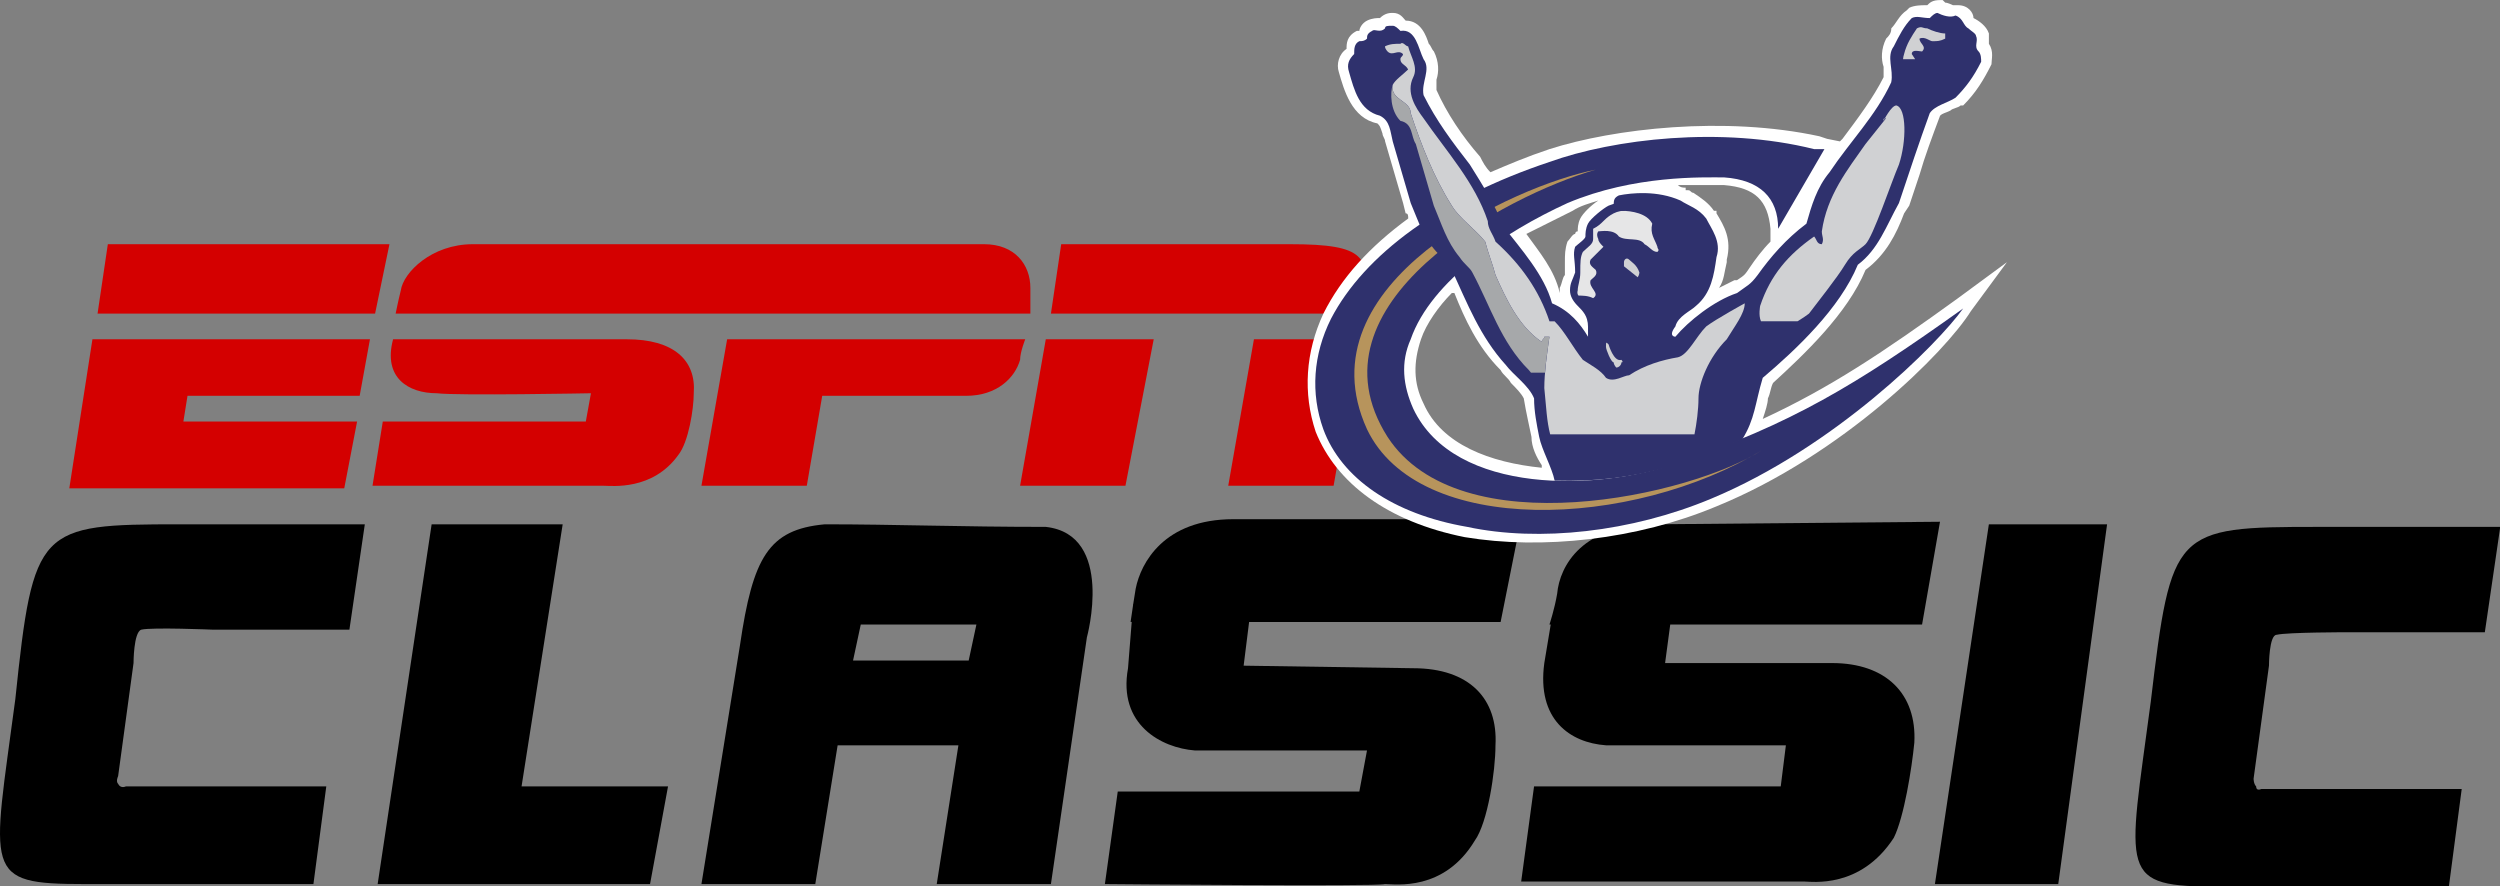
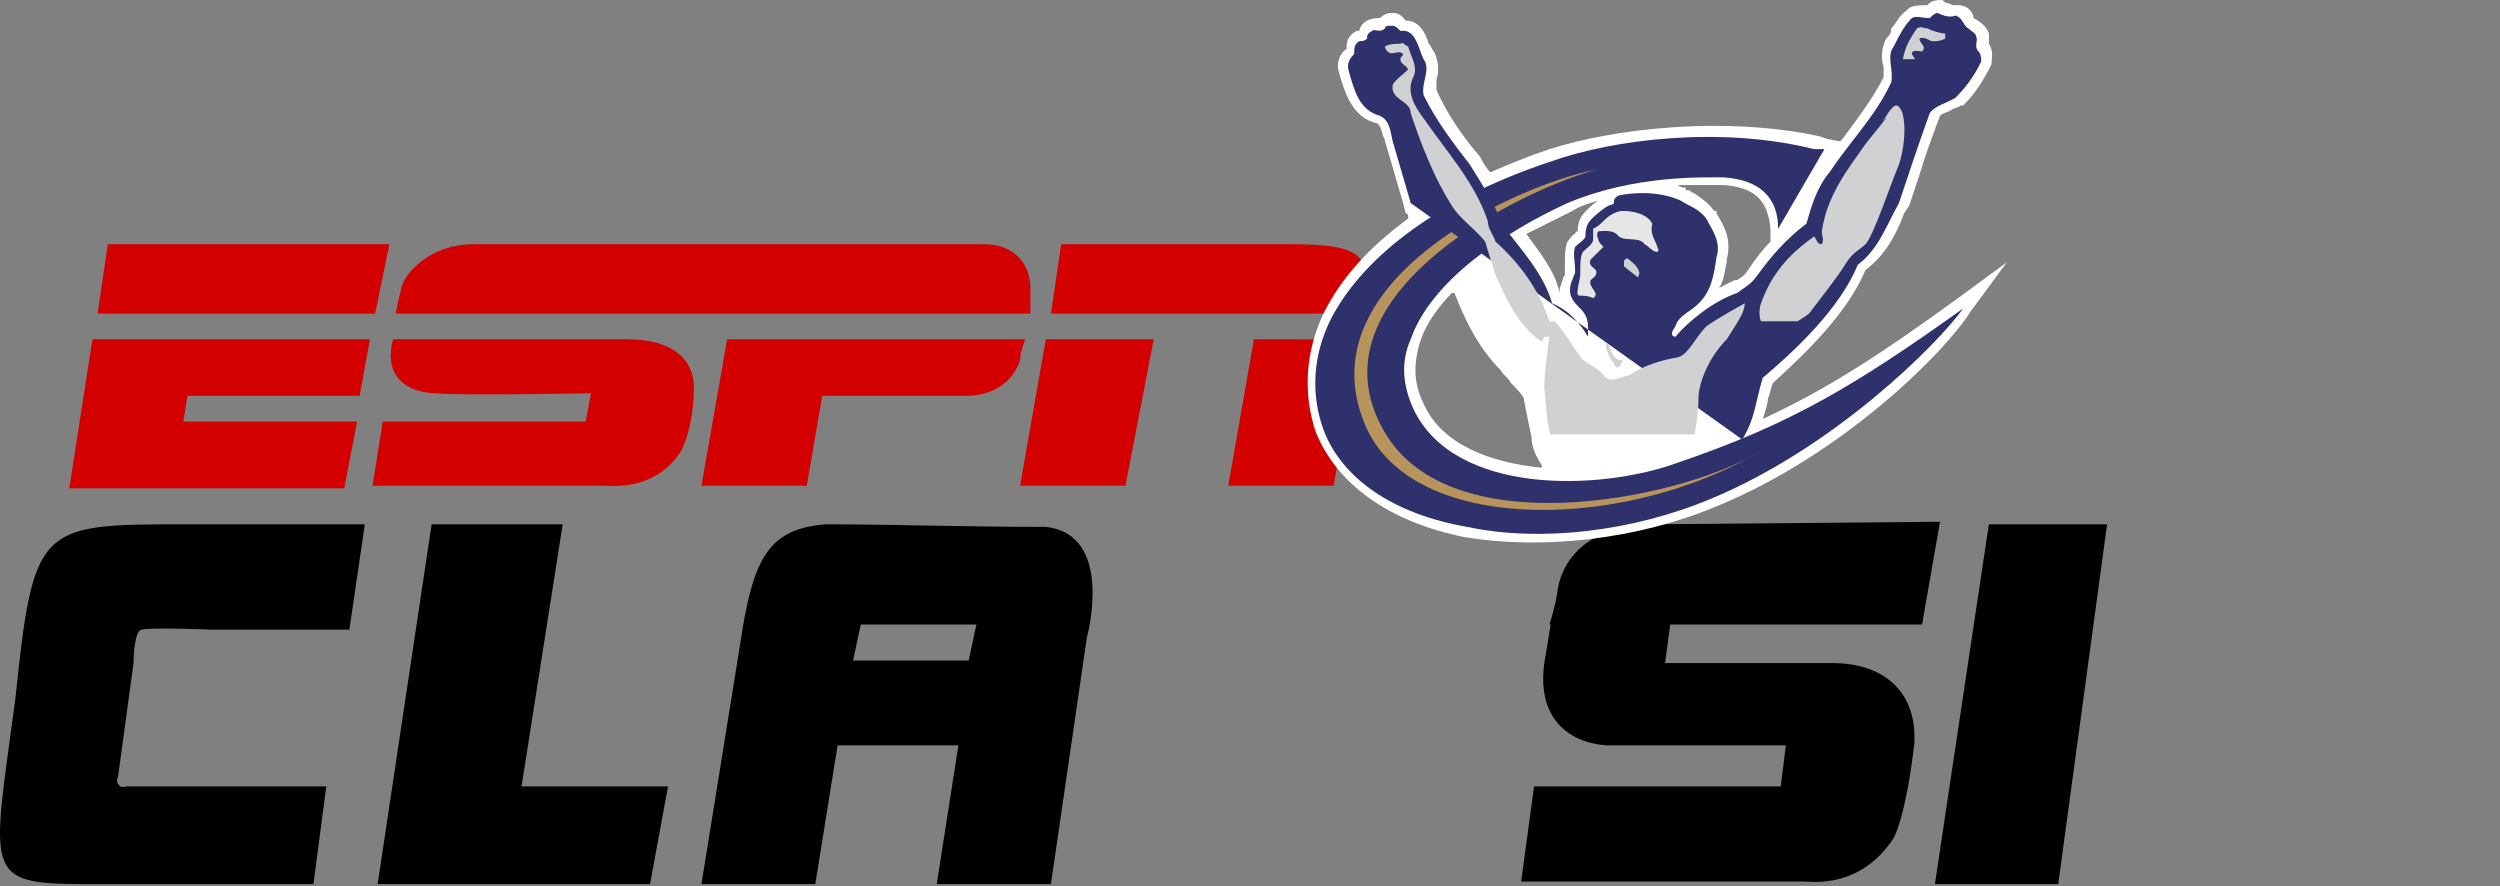
<svg xmlns="http://www.w3.org/2000/svg" xmlns:ns1="http://www.inkscape.org/namespaces/inkscape" xmlns:ns2="http://sodipodi.sourceforge.net/DTD/sodipodi-0.dtd" width="671.018" height="237.938" id="svg2" version="1.1" ns1:version="0.48.4 r9939" ns2:docname="New document 1">
  <rect width="100%" height="100%" fill="#808080" stroke="none" />
  <defs id="defs4" />
  <ns2:namedview id="base" pagecolor="#ffffff" bordercolor="#666666" borderopacity="1.0" ns1:pageopacity="0.0" ns1:pageshadow="2" ns1:zoom="1.4" ns1:cx="86.265588" ns1:cy="103.04162" ns1:document-units="px" ns1:current-layer="layer1" showgrid="false" fit-margin-top="0" fit-margin-left="0" fit-margin-right="0" fit-margin-bottom="0" ns1:window-width="1366" ns1:window-height="706" ns1:window-x="-8" ns1:window-y="-8" ns1:window-maximized="1" />
  <g ns1:label="Layer 1" ns1:groupmode="layer" id="layer1" transform="translate(111.834,-316.654)">
    <g id="g3051" transform="matrix(3.587,0,0,3.587,-121.999,110.282)">
      <path id="path3055" d="m 116.66,123.494 0.963,-7.115 18.459,0 0.385,-3.076 c 0,0 -13.652,0 -13.461,0 -2.691,-0.193 -5.191,-1.924 -4.615,-6.154 l 0.48,-2.883 -0.096,0 c 0,0 0.385,-1.154 0.578,-2.309 0.191,-2.115 1.922,-5.191 7.307,-5.191 l 0,0 21.34,-0.191 -1.342,7.691 -18.844,0 -0.385,2.883 12.498,0 c 4.037,0 6.346,2.309 6.152,5.961 -0.191,1.924 -0.768,5.578 -1.537,7.115 -2.5,3.846 -6.154,3.27 -6.73,3.27 -0.576,0 -21.152,-0.001 -21.152,-0.001 l 0,0 z" style="fill-rule:evenodd" ns1:connector-curvature="0" ns2:nodetypes="cccccccccccccccsccsccc" />
-       <path id="path3057" d="m 85.51,123.686 0.962,-6.922 18.077,0 0.574,-3.076 -12.883,0 c -2.5,-0.193 -5.769,-1.924 -4.999,-6.154 l 0.276,-3.461 -0.084,0 c 0,0 0.077,-0.545 0.183,-1.238 l 0.008,-0.107 0.007,0 c 0.057,-0.369 0.121,-0.771 0.185,-1.154 0.385,-1.922 2.115,-5.191 7.307,-5.191 l 0,0 21.535,0 -1.536,7.691 -18.82,0 -0.409,3.27 12.69,0.191 c 4.23,0 6.346,2.309 6.154,5.77 0,1.922 -0.578,5.768 -1.539,7.115 -2.307,3.846 -5.961,3.268 -6.729,3.268 -0.576,0.191 -20.959,-0.002 -20.959,-0.002 z" style="fill-rule:evenodd" ns1:connector-curvature="0" ns2:nodetypes="cccccccccccccccccccccccc" />
      <path style="fill:#d40000;fill-rule:evenodd" d="m 10.903,75.806 0,0 21.073,0 -1.075,5.192 -20.767,0 z" id="polygon3059" ns1:connector-curvature="0" ns2:nodetypes="cccccc" />
      <path id="path3061" d="m 38.208,75.806 h 38.265 c 2.308,0 3.461,1.539 3.461,3.269 0,0.961 0,1.923 0,1.923 H 32.439 c 0,0 0.192,-0.961 0.385,-1.73 0.192,-1.347 2.308,-3.462 5.384,-3.462 l 0,0 0,0 z" style="fill:#d40000;fill-rule:evenodd" ns1:connector-curvature="0" />
      <path id="path3063" d="m 82.241,75.806 h 17.114 c 5.768,0 5.961,0.961 5.576,4.422 0,0.962 0,0.77 0,0.77 H 81.473 l 0.768,-5.192 0,0 0,0 z" style="fill:#d40000;fill-rule:evenodd" ns1:connector-curvature="0" />
      <path id="path3065" d="m 30.708,93.881 0.769,-4.807 h 15.192 l 0.384,-2.115 c 0,0 -9.998,0.192 -11.537,0 -2.115,0 -4.039,-1.154 -3.269,-4.038 h 17.499 c 3.461,0 5.191,1.538 5,4.038 0,1.153 -0.385,3.653 -1.154,4.615 -1.923,2.691 -4.999,2.307 -5.576,2.307 -0.386,0 -17.308,0 -17.308,0 l 0,0 0,0 z" style="fill:#d40000;fill-rule:evenodd" ns1:connector-curvature="0" />
      <path id="path3067" d="m 79.55,82.921 c 0,0 -0.385,0.961 -0.385,1.538 -0.385,1.346 -1.731,2.692 -4.038,2.692 H 64.359 L 63.205,93.88 H 55.321 L 57.244,82.92 H 79.55 l 0,0.001 0,0 z" style="fill:#d40000;fill-rule:evenodd" ns1:connector-curvature="0" />
      <path style="fill:#d40000;fill-rule:evenodd" d="m 81.088,82.921 0,0 8.076,0 -2.115,10.96 -7.884,0 1.923,-10.96 z" id="polygon3069" ns1:connector-curvature="0" />
      <path style="fill:#d40000;fill-rule:evenodd" d="m 96.663,82.921 0,0 7.884,0 -1.922,10.96 -7.885,0 1.923,-10.96 z" id="polygon3071" ns1:connector-curvature="0" />
      <path style="fill:#d40000;fill-rule:evenodd" d="m 8.019,94.074 1.731,-11.153 0,0 0,0 20.767,0 -0.77,4.23 -12.883,0 -0.308,1.923 12.998,0 -0.961,5 z" id="polygon3073" ns1:connector-curvature="0" ns2:nodetypes="ccccccccccc" />
      <path id="path3075" d="m 9.172,123.686 c -7.691,0 -6.923,-0.77 -5.191,-13.844 1.346,-12.883 1.73,-13.076 12.306,-13.076 h 13.845 l -1.153,7.885 H 18.787 c 0,0 -4.615,-0.193 -5.384,0 -0.577,0.191 -0.577,2.498 -0.577,2.498 l -1.153,8.461 c 0,0 -0.192,0.385 0,0.578 0.191,0.385 0.577,0.191 0.577,0.191 h 14.999 l -0.962,7.307 H 9.172 l 0,0 0,0 z" style="fill-rule:evenodd" ns1:connector-curvature="0" />
      <polygon id="polygon3077" points="160.502,96.766 160.502,96.766 156.848,123.686 147.619,123.686 151.656,96.766 160.502,96.766 " style="fill-rule:evenodd" />
      <path id="path3079" d="m 81.088,96.959 c -6.346,0 -11.345,-0.193 -16.537,-0.193 -4.229,0.385 -5.384,2.5 -6.345,9.037 l -2.885,17.883 8.519,0 1.672,-10.383 9.037,0 -1.621,10.383 8.544,0 2.691,-18.459 c 0.001,0 2.116,-7.692 -3.075,-8.268 z m -5.769,9.998 -8.653,0 0.577,-2.691 8.653,0 z" style="fill-rule:evenodd" ns1:connector-curvature="0" ns2:nodetypes="ccccccccccccccccc" />
      <path style="fill-rule:evenodd" d="m 31.093,123.686 4.039,-26.92 0,0 0,0 9.806,0 -3.077,19.613 10.96,0 -1.345,7.307 z" id="polygon3081" ns1:connector-curvature="0" />
-       <path id="path3083" d="m 168.963,123.879 c -7.691,0 -6.922,-0.77 -5.191,-13.846 1.537,-12.883 1.73,-13.074 12.498,-13.074 h 13.652 l -1.154,7.883 h -10.191 c 0,0 -4.613,0 -5.383,0.191 -0.578,0 -0.578,2.309 -0.578,2.309 l -1.152,8.461 c 0,0 0,0.385 0.191,0.576 0,0.385 0.385,0.193 0.385,0.193 h 14.998 l -0.961,7.307 h -17.114 l 0,0 0,0 z" style="fill-rule:evenodd" ns1:connector-curvature="0" />
      <path id="path3085" d="m 149.35,79.844 c -5.576,4.038 -9.615,6.73 -14.613,9.038 0.191,-0.577 0.385,-1.154 0.385,-1.539 0.191,-0.384 0.191,-0.769 0.383,-1.153 2.309,-2.115 5.578,-5.192 6.924,-8.461 1.537,-1.154 2.307,-2.692 2.885,-4.23 l 0.383,-0.577 0,0 0,0 0.77,-2.308 c 0.385,-1.346 0.961,-2.884 1.539,-4.422 0.191,-0.192 0.385,-0.192 0.77,-0.384 0.191,-0.192 0.576,-0.192 0.768,-0.385 h 0.193 l 0,0 c 0.961,-0.961 1.537,-1.923 2.115,-3.077 l 0,0 0,0 c 0,-0.384 0.191,-0.961 -0.193,-1.538 l 0,0 c 0,-0.192 0,-0.385 0,-0.77 -0.191,-0.577 -0.768,-0.961 -1.152,-1.154 l 0,0 c 0,-0.384 -0.385,-0.961 -1.154,-0.961 h -0.191 -0.193 c 0,0 -0.385,-0.192 -0.576,-0.192 l 0,0 -0.193,-0.192 h -0.191 c -0.578,0 -0.77,0.192 -0.961,0.385 -0.193,0 -0.193,0 -0.193,0 -0.191,0 -0.77,0 -1.154,0.192 l -0.191,0.192 0,0 c -0.576,0.385 -0.77,0.961 -1.154,1.346 0,0.384 -0.191,0.577 -0.385,0.769 l 0,0 0,0 c -0.385,0.769 -0.385,1.539 -0.191,2.115 0,0.192 0,0.577 0,0.769 -0.77,1.539 -1.924,3.077 -3.076,4.615 l -0.193,0.192 -0.961,-0.192 -0.576,-0.192 c -7.115,-1.539 -15.383,-0.577 -20.191,0.961 -1.73,0.577 -3.076,1.154 -4.422,1.73 -0.385,-0.385 -0.576,-0.769 -0.77,-1.154 l 0,0 0,0 c -1.346,-1.538 -2.5,-3.269 -3.27,-5 0,-0.192 0,-0.385 0,-0.769 0.193,-0.577 0.193,-1.346 -0.191,-2.115 -0.191,-0.192 -0.191,-0.385 -0.385,-0.577 -0.191,-0.577 -0.576,-1.73 -1.73,-1.73 -0.191,-0.193 -0.385,-0.577 -0.961,-0.577 -0.193,0 -0.576,0 -0.961,0.384 -0.193,0 -0.578,0 -0.963,0.193 l 0,0 0,0 c -0.383,0.192 -0.576,0.577 -0.576,0.769 l 0,0 h -0.191 c -0.77,0.384 -0.77,0.961 -0.77,1.346 -0.578,0.385 -0.77,1.154 -0.578,1.731 0.385,1.346 0.963,3.461 2.885,3.845 l 0,0 c 0.193,0.192 0.193,0.192 0.385,0.77 0,0.192 0.193,0.384 0.193,0.577 l 1.346,4.615 0,0 0,0 0.191,0.769 c 0.193,0 0.193,0.193 0.193,0.385 -2.885,2.115 -5,4.423 -6.346,7.115 -1.346,2.884 -1.539,5.961 -0.578,8.845 1.539,3.846 5.385,6.731 11.152,7.884 5.77,0.963 12.885,0.193 18.846,-2.307 9.422,-3.846 17.113,-11.537 19.035,-14.614 l 2.691,-3.653 -3.658,2.691 0,0 0,0 0,0 z m -26.92,-7.306 c -0.576,0.384 -1.154,0.961 -1.346,1.346 -0.193,0.385 -0.193,0.769 -0.193,0.961 l 0,0 c -0.191,0 -0.191,0.192 -0.191,0.192 -0.193,0 -0.385,0.385 -0.578,0.577 -0.191,0.577 -0.191,0.961 -0.191,1.539 0,0.192 0,0.385 0,0.577 0,0.192 0,0.192 0,0.385 -0.191,0.192 -0.191,0.577 -0.385,0.961 0,0 0,0.192 0,0.384 -0.385,-1.73 -1.539,-3.076 -2.5,-4.422 1.154,-0.577 2.309,-1.154 3.461,-1.73 0.577,-0.386 1.347,-0.579 1.923,-0.77 l 0,0 0,0 0,0 z m -10.768,6.921 c 0.768,1.923 1.73,4.038 3.461,5.769 0.191,0.385 0.576,0.577 0.77,0.962 0.383,0.384 0.768,0.769 0.961,1.153 0.191,1.154 0.385,1.923 0.576,2.884 0,0.77 0.385,1.538 0.77,2.116 0,0.191 0,0.191 0,0.191 -3.846,-0.385 -7.5,-1.729 -8.846,-4.807 -0.77,-1.538 -0.77,-3.077 -0.191,-4.807 0.385,-1.154 1.346,-2.5 2.307,-3.461 -0.001,0 -0.001,0 0.192,0 l 0,0 0,0 0,0 z m 22.111,-1.922 c -0.385,0.577 -0.385,0.577 -0.961,0.961 h -0.191 c -0.385,0.192 -0.77,0.385 -1.154,0.577 0.385,-0.577 0.385,-1.154 0.576,-1.923 v -0.385 0.192 c 0.385,-1.538 -0.191,-2.5 -0.768,-3.461 v -0.192 h -0.193 l 0,0 c -0.385,-0.577 -0.961,-0.961 -1.537,-1.346 -0.193,0 -0.193,-0.192 -0.385,-0.192 h -0.193 v -0.192 c -0.191,0 -0.385,0 -0.576,-0.192 1.537,0 2.885,0 3.461,0 2.307,0.192 3.27,1.154 3.461,3.269 v 0.961 c -0.577,0.577 -1.155,1.346 -1.54,1.923 l 0,0 0,0 z" style="fill:#ffffff;fill-rule:evenodd" ns1:connector-curvature="0" />
      <path id="path3087" d="m 122.266,81.95 c -0.07,-0.141 -0.705,-1.247 -0.846,-1.458 -0.141,-0.211 -0.729,-1.058 -0.729,-1.058 0,0 0.164,-0.965 0.211,-1.2 0.047,-0.235 -0.023,-1.271 0.023,-1.552 0.047,-0.282 0.211,-0.635 0.33,-0.776 0.117,-0.141 0.656,-0.917 0.656,-0.917 l 0.213,-0.752 1.408,-0.941 1.129,-0.399 2.092,0.494 0.75,2.634 c 0,0 -0.398,1.176 -0.609,1.153 -0.213,-0.024 -2.186,-0.847 -2.186,-0.847 0,0 -0.893,-0.094 -1.059,0.07 -0.164,0.165 -0.844,2.093 -0.844,2.093 l -0.33,2.022 -0.209,1.434 0,0 z" style="fill:#e6e6e7;fill-rule:evenodd" ns1:connector-curvature="0" />
      <path id="path3089" d="m 135.889,74.652 3.463,-5.96 h -0.77 c -6.924,-1.731 -14.998,-0.77 -19.807,0.961 -8.076,2.692 -13.844,6.922 -16.344,11.729 -1.346,2.692 -1.539,5.577 -0.576,8.269 1.346,3.653 5.191,6.345 10.768,7.308 5.383,1.152 12.307,0.385 18.268,-2.116 9.229,-3.846 16.92,-11.538 18.844,-14.23 -8.076,5.769 -12.883,8.653 -21.344,11.537 -5.77,2.115 -16.729,2.5 -19.807,-4.038 -0.768,-1.73 -0.961,-3.461 -0.191,-5.191 1.539,-4.423 7.115,-8.076 11.729,-10.191 5,-2.115 10.191,-1.922 11.73,-1.922 2.691,0.191 4.037,1.537 4.037,3.844 l 0,0 0,0 z" style="fill:#2f316d;fill-rule:evenodd" ns1:connector-curvature="0" />
      <path id="path3091" d="m 106.662,90.228 c -6.346,-9.999 8.846,-18.075 15.574,-19.998 -5.961,1.154 -22.111,8.46 -17.113,19.421 3.846,8.076 19.807,7.5 29.613,1.538 -5.384,3.461 -22.689,7.307 -28.074,-0.961 l 0,0 0,0 z" style="fill:#b7945c;fill-rule:evenodd" ns1:connector-curvature="0" />
      <path id="path3093" d="m 121.854,80.806 c -0.193,-0.769 -1.154,-0.961 -0.963,-1.538 0,-0.385 0.193,-0.77 0.193,-1.346 0,-0.769 0,-1.154 0.191,-1.538 0.385,-0.385 0.77,-0.577 0.77,-0.961 0,-0.192 0,-0.577 0,-0.77 0.385,-0.192 0.576,-0.384 0.77,-0.577 0.191,-0.192 0.77,-0.769 1.537,-0.769 0.385,-0.192 0.578,-0.577 0.193,-0.769 -0.385,0 -0.77,0.192 -1.346,0.384 -0.385,0.192 -1.346,0.961 -1.539,1.346 -0.191,0.384 -0.191,0.769 -0.191,0.961 0,0.192 -0.578,0.577 -0.77,0.769 -0.193,0.577 0,0.961 0,1.923 -0.193,0.577 -0.385,0.769 -0.385,1.346 0,0.384 0.191,0.769 0.576,1.154 0.385,0.384 0.77,0.769 0.77,1.538 l 0.194,-1.153 0,0 0,0 z" style="fill:#2f316d;fill-rule:evenodd" ns1:connector-curvature="0" />
-       <path id="path3095" d="m 133.197,90.42 c 0.961,-1.538 0.961,-2.692 1.539,-4.615 2.5,-2.115 5.768,-5.192 7.113,-8.46 1.539,-1.154 2.115,-2.885 3.078,-4.615 0.768,-2.307 1.537,-4.615 2.307,-6.73 0.385,-0.577 1.346,-0.769 1.924,-1.153 0.768,-0.769 1.346,-1.539 1.922,-2.692 0,-0.192 0,-0.577 -0.191,-0.769 -0.385,-0.385 0,-0.769 -0.193,-1.154 0,-0.192 -0.385,-0.384 -0.576,-0.577 -0.385,-0.192 -0.385,-0.77 -0.961,-0.961 -0.385,0.192 -0.963,0 -1.348,-0.192 -0.191,0 -0.385,0.192 -0.576,0.384 -0.576,0 -0.961,-0.192 -1.346,0 -0.576,0.577 -0.961,1.346 -1.346,2.115 -0.578,0.769 0,1.731 -0.193,2.692 -1.152,2.5 -3.076,4.422 -4.615,6.73 -0.961,1.154 -1.346,2.5 -1.73,3.846 -1.537,1.154 -2.691,2.5 -3.652,3.846 -0.578,0.769 -0.77,0.769 -1.539,1.346 -1.73,0.577 -3.652,2.115 -4.615,3.269 0,0 -0.576,0 0,-0.769 0.193,-0.769 1.154,-1.154 1.539,-1.538 1.154,-0.962 1.346,-2.308 1.539,-3.654 0.383,-1.154 -0.385,-2.115 -0.77,-2.884 -0.578,-0.769 -1.346,-0.961 -1.924,-1.346 -1.73,-0.77 -3.652,-0.577 -4.613,-0.385 -0.385,0.192 -0.385,0.385 -0.385,0.769 0,0.192 0.385,0.385 0.576,0.385 0.77,0 1.922,0.192 2.307,0.961 -0.191,0.769 0.193,1.154 0.385,1.73 0,0.192 0.193,0.192 0,0.385 -0.385,0 -0.576,-0.385 -0.961,-0.577 -0.385,-0.577 -1.346,-0.192 -1.922,-0.577 -0.385,-0.577 -1.348,-0.385 -1.539,-0.385 0,0 -0.193,0.192 0,0.577 0,0.192 0.191,0.384 0.385,0.577 -0.385,0.385 -0.578,0.577 -0.961,0.961 -0.193,0.385 0.191,0.577 0.383,0.769 0.193,0.385 -0.191,0.577 -0.383,0.769 -0.193,0.577 0.768,0.961 0.191,1.346 -0.385,-0.192 -0.77,-0.192 -1.154,-0.192 -0.191,0 -0.191,0.192 0,0.385 0.193,0.577 0.77,0.769 0.77,1.73 0,0.385 0,0.769 0,0.961 -0.576,-0.961 -1.346,-1.923 -2.691,-2.5 -0.578,-2.115 -2.309,-4.038 -3.654,-5.769 -0.576,-1.538 -1.537,-3.076 -2.5,-4.614 -1.346,-1.731 -2.5,-3.269 -3.461,-5.192 -0.191,-0.961 0.578,-1.923 0,-2.692 -0.385,-0.77 -0.576,-2.308 -1.73,-2.115 -0.191,-0.192 -0.385,-0.385 -0.576,-0.385 -0.385,0 -0.576,0 -0.576,0.192 -0.385,0.384 -0.77,0 -0.963,0.192 -0.385,0.192 -0.385,0.384 -0.385,0.577 -0.191,0.192 -0.383,0.192 -0.576,0.192 -0.385,0.192 -0.385,0.577 -0.385,0.961 -0.385,0.385 -0.576,0.769 -0.385,1.346 0.385,1.346 0.77,2.884 2.309,3.269 0.768,0.385 0.768,1.154 0.961,1.923 l 1.346,4.615 c 0.576,1.346 0.961,2.692 2.115,3.846 0.191,0.385 0.77,0.77 0.961,1.154 1.154,2.5 2.115,5 4.039,7.115 0.576,0.769 1.73,1.538 2.115,2.5 0,0.961 0.191,1.923 0.383,2.884 0.193,0.961 0.963,2.307 1.154,3.27 6.343,0.192 10.382,-1.538 14.034,-3.077 l 0,0 0,0 z" style="fill:#2f316d;fill-rule:evenodd" ns1:connector-curvature="0" />
+       <path id="path3095" d="m 133.197,90.42 c 0.961,-1.538 0.961,-2.692 1.539,-4.615 2.5,-2.115 5.768,-5.192 7.113,-8.46 1.539,-1.154 2.115,-2.885 3.078,-4.615 0.768,-2.307 1.537,-4.615 2.307,-6.73 0.385,-0.577 1.346,-0.769 1.924,-1.153 0.768,-0.769 1.346,-1.539 1.922,-2.692 0,-0.192 0,-0.577 -0.191,-0.769 -0.385,-0.385 0,-0.769 -0.193,-1.154 0,-0.192 -0.385,-0.384 -0.576,-0.577 -0.385,-0.192 -0.385,-0.77 -0.961,-0.961 -0.385,0.192 -0.963,0 -1.348,-0.192 -0.191,0 -0.385,0.192 -0.576,0.384 -0.576,0 -0.961,-0.192 -1.346,0 -0.576,0.577 -0.961,1.346 -1.346,2.115 -0.578,0.769 0,1.731 -0.193,2.692 -1.152,2.5 -3.076,4.422 -4.615,6.73 -0.961,1.154 -1.346,2.5 -1.73,3.846 -1.537,1.154 -2.691,2.5 -3.652,3.846 -0.578,0.769 -0.77,0.769 -1.539,1.346 -1.73,0.577 -3.652,2.115 -4.615,3.269 0,0 -0.576,0 0,-0.769 0.193,-0.769 1.154,-1.154 1.539,-1.538 1.154,-0.962 1.346,-2.308 1.539,-3.654 0.383,-1.154 -0.385,-2.115 -0.77,-2.884 -0.578,-0.769 -1.346,-0.961 -1.924,-1.346 -1.73,-0.77 -3.652,-0.577 -4.613,-0.385 -0.385,0.192 -0.385,0.385 -0.385,0.769 0,0.192 0.385,0.385 0.576,0.385 0.77,0 1.922,0.192 2.307,0.961 -0.191,0.769 0.193,1.154 0.385,1.73 0,0.192 0.193,0.192 0,0.385 -0.385,0 -0.576,-0.385 -0.961,-0.577 -0.385,-0.577 -1.346,-0.192 -1.922,-0.577 -0.385,-0.577 -1.348,-0.385 -1.539,-0.385 0,0 -0.193,0.192 0,0.577 0,0.192 0.191,0.384 0.385,0.577 -0.385,0.385 -0.578,0.577 -0.961,0.961 -0.193,0.385 0.191,0.577 0.383,0.769 0.193,0.385 -0.191,0.577 -0.383,0.769 -0.193,0.577 0.768,0.961 0.191,1.346 -0.385,-0.192 -0.77,-0.192 -1.154,-0.192 -0.191,0 -0.191,0.192 0,0.385 0.193,0.577 0.77,0.769 0.77,1.73 0,0.385 0,0.769 0,0.961 -0.576,-0.961 -1.346,-1.923 -2.691,-2.5 -0.578,-2.115 -2.309,-4.038 -3.654,-5.769 -0.576,-1.538 -1.537,-3.076 -2.5,-4.614 -1.346,-1.731 -2.5,-3.269 -3.461,-5.192 -0.191,-0.961 0.578,-1.923 0,-2.692 -0.385,-0.77 -0.576,-2.308 -1.73,-2.115 -0.191,-0.192 -0.385,-0.385 -0.576,-0.385 -0.385,0 -0.576,0 -0.576,0.192 -0.385,0.384 -0.77,0 -0.963,0.192 -0.385,0.192 -0.385,0.384 -0.385,0.577 -0.191,0.192 -0.383,0.192 -0.576,0.192 -0.385,0.192 -0.385,0.577 -0.385,0.961 -0.385,0.385 -0.576,0.769 -0.385,1.346 0.385,1.346 0.77,2.884 2.309,3.269 0.768,0.385 0.768,1.154 0.961,1.923 l 1.346,4.615 l 0,0 0,0 z" style="fill:#2f316d;fill-rule:evenodd" ns1:connector-curvature="0" />
      <path id="path3097" d="m 124.352,77.46 1.027,0.821 c 0.125,-0.176 0.127,-0.36 0.127,-0.36 -0.191,-0.577 -0.576,-0.77 -0.77,-0.961 -0.191,-0.192 -0.385,0 -0.385,0.192 0.001,0 0.001,0.145 0.001,0.308 l 0,0 0,0 z" style="fill:#d0d1d3;fill-rule:evenodd" ns1:connector-curvature="0" />
      <path id="path3099" d="m 148.389,60.423 v -0.385 c -0.385,0 -0.963,-0.192 -1.346,-0.384 -0.385,0 -0.385,-0.192 -0.77,0 -0.385,0.577 -0.77,1.154 -0.961,1.923 -0.043,0.127 -0.068,0.257 -0.078,0.385 h 0.904 c -0.082,-0.13 -0.166,-0.258 -0.25,-0.385 0,-0.385 0.576,-0.192 0.77,-0.192 0.385,-0.385 -0.193,-0.577 -0.193,-0.961 0.385,-0.192 0.77,0.192 0.961,0.192 0.385,0 0.578,0 0.963,-0.193 l 0,0 0,0 z" style="fill:#d0d1d3;fill-rule:evenodd" ns1:connector-curvature="0" />
      <path id="path3101" d="m 106.471,61 v 0.037 c 0.02,0.18 0.191,0.348 0.191,0.348 0.385,0.384 0.77,-0.192 1.154,0.192 0,0.192 -0.193,0.192 -0.193,0.385 0,0.384 0.385,0.384 0.578,0.769 -0.385,0.384 -0.963,0.769 -1.154,1.153 -0.193,1.154 1.346,1.154 1.346,2.115 0.77,2.308 1.73,4.808 3.076,6.922 0.578,0.961 1.73,1.73 2.5,2.692 0.191,0.77 0.576,1.731 0.77,2.5 0.77,1.73 1.73,3.846 3.461,4.999 0,-0.192 0.191,-0.192 0.191,-0.384 0.193,0 0.193,0 0.385,0 -0.191,1.346 -0.385,2.692 -0.385,3.846 0.146,1.455 0.182,2.471 0.439,3.461 h 3.6 7.197 c 0.16,-0.782 0.301,-1.877 0.301,-2.692 0,-1.153 0.77,-3.076 2.115,-4.422 0.578,-0.961 1.346,-1.923 1.346,-2.692 0,0 -2.113,1.154 -2.883,1.731 -0.77,0.769 -1.346,2.115 -2.115,2.308 -1.154,0.192 -2.5,0.577 -3.654,1.346 -0.385,0 -1.152,0.577 -1.73,0.192 -0.385,-0.577 -1.152,-0.961 -1.73,-1.346 -0.77,-0.961 -1.346,-2.115 -2.115,-2.884 -0.191,0 -0.385,0 -0.385,0 -0.77,-2.307 -2.115,-4.23 -4.037,-5.961 -0.193,-0.577 -0.578,-0.961 -0.578,-1.538 -0.961,-2.884 -3.076,-5.192 -4.807,-7.691 -0.576,-0.769 -1.346,-1.923 -0.77,-3.077 0.385,-0.769 -0.191,-1.539 -0.383,-2.308 -0.193,0 -0.385,-0.384 -0.578,-0.192 -0.386,-10e-4 -0.77,-10e-4 -1.153,0.191 l 0,0 0,0 z" style="fill:#d0d1d3;fill-rule:evenodd" ns1:connector-curvature="0" />
      <path id="path3103" d="m 124.16,84.459 c 0,0 0.191,0.192 0,0.192 0,0.192 -0.191,0.385 -0.385,0.385 0,0 -0.191,-0.192 -0.191,-0.385 -0.193,0 -0.578,-0.961 -0.578,-1.154 0,-0.385 0,-0.385 0.193,-0.192 0,10e-4 0.385,1.346 0.961,1.154 l 0,0 0,0 z" style="fill:#d0d1d3;fill-rule:evenodd" ns1:connector-curvature="0" />
-       <path id="path3105" d="m 117.396,85.421 h 1.045 c 0.07,-0.856 0.203,-1.775 0.334,-2.692 -0.191,0 -0.191,0 -0.385,0 0,0.192 -0.191,0.192 -0.191,0.384 -1.73,-1.153 -2.691,-3.269 -3.461,-4.999 -0.193,-0.769 -0.578,-1.73 -0.77,-2.5 -0.77,-0.961 -1.922,-1.73 -2.5,-2.692 -1.346,-2.115 -2.307,-4.615 -3.076,-6.922 0,-0.961 -1.539,-0.961 -1.346,-2.115 -0.193,0.577 -0.193,1.923 0.576,2.692 0.961,0.192 0.77,1.154 1.154,1.73 l 1.346,4.615 c 0.576,1.346 0.961,2.692 1.924,3.846 0.383,0.577 0.768,0.77 0.961,1.154 1.346,2.5 2.115,5.191 4.23,7.307 0.056,0.073 0.107,0.137 0.159,0.192 l 0,0 0,0 z" style="fill:#a6a8aa;fill-rule:evenodd" ns1:connector-curvature="0" />
      <path id="path3107" d="m 134.604,81.575 h 2.732 c 0.34,-0.197 0.641,-0.411 0.861,-0.577 0.576,-0.77 2.115,-2.692 2.691,-3.653 0.576,-0.961 1.154,-1.154 1.539,-1.539 0.576,-0.577 1.922,-4.615 2.5,-5.96 0.576,-1.731 0.576,-4.23 -0.193,-4.423 -0.385,0 -0.961,1.154 -0.961,1.154 0,-0.192 0,-0.192 0.191,-0.192 l -1.537,1.923 c -1.346,1.923 -2.885,3.846 -3.27,6.538 0,0.385 0.193,0.577 0,0.961 -0.385,0 -0.385,-0.384 -0.576,-0.577 -1.924,1.346 -3.27,2.884 -4.039,5.192 l 0,0 0,0 c 0.001,-10e-4 -0.142,0.709 0.062,1.153 l 0,0 0,0 z" style="fill:#d0d1d3;fill-rule:evenodd" ns1:connector-curvature="0" />
    </g>
  </g>
</svg>